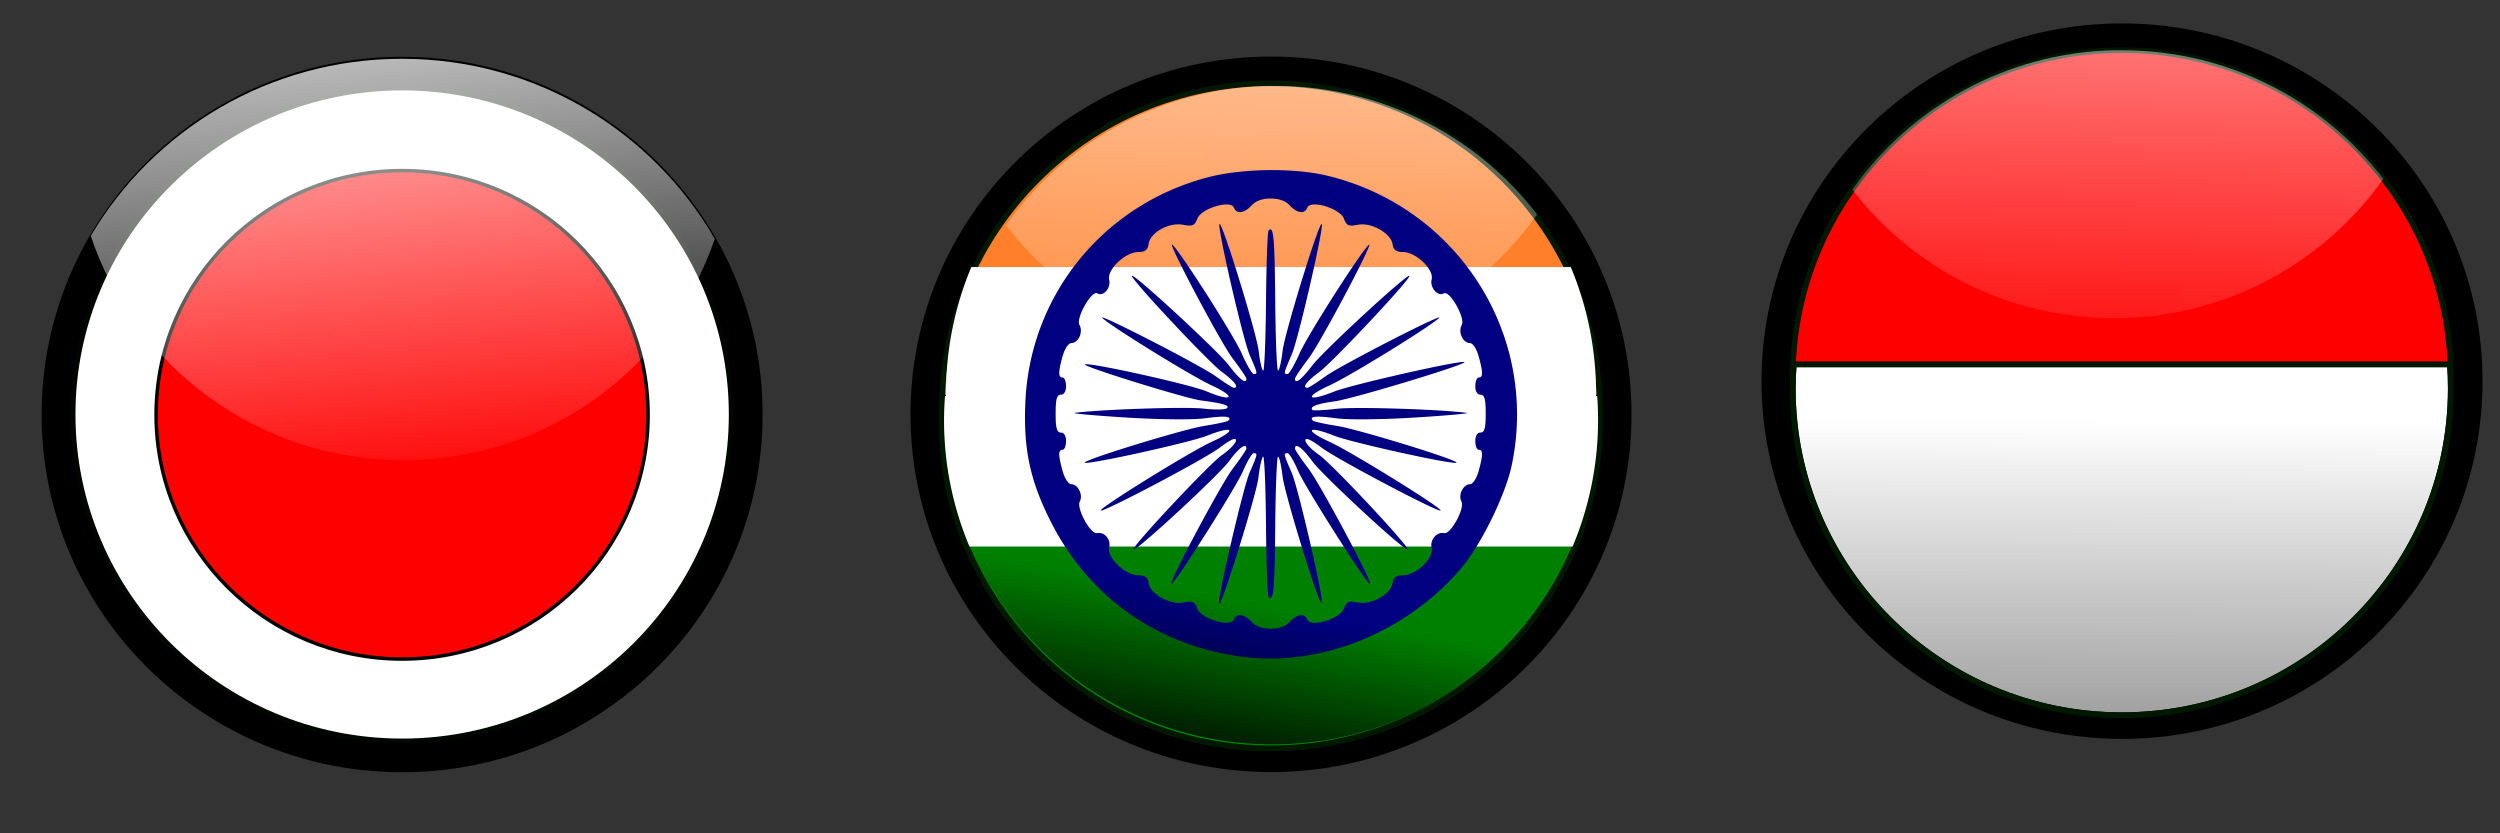
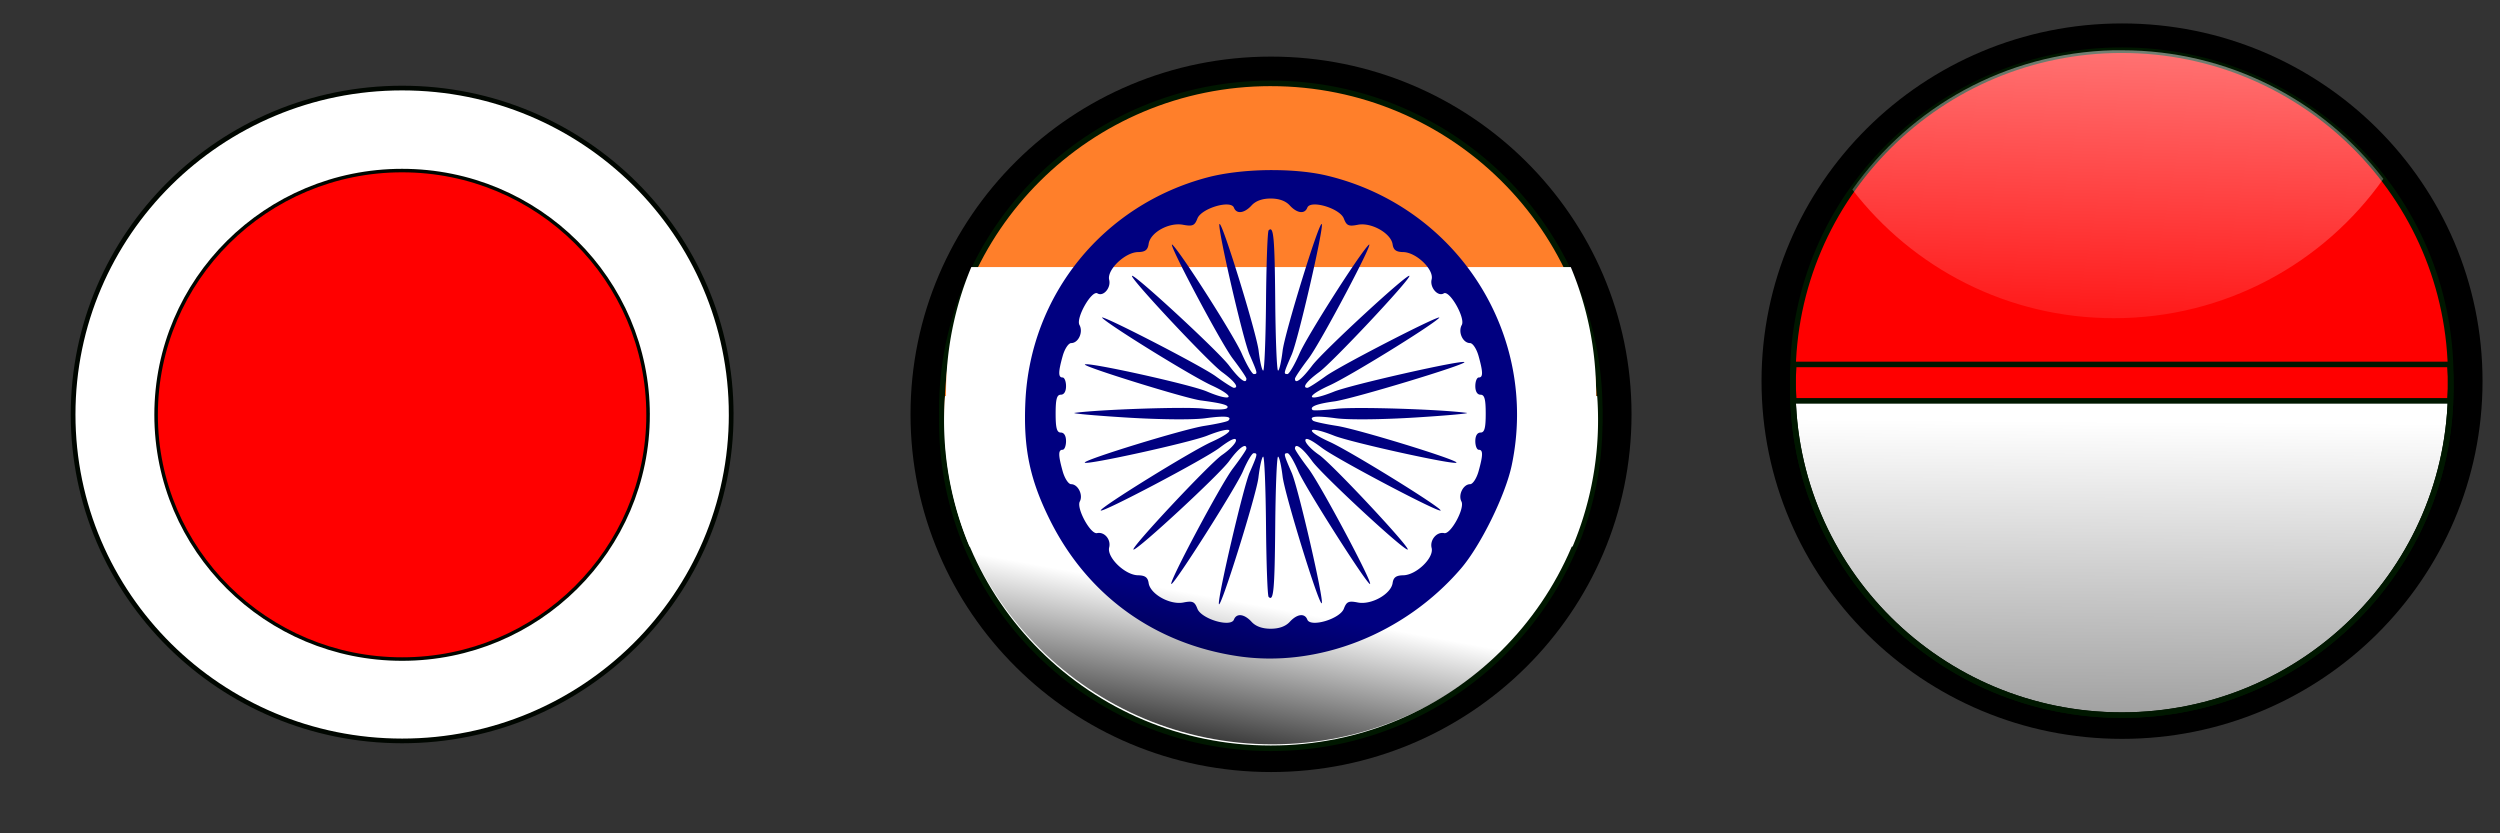
<svg xmlns="http://www.w3.org/2000/svg" xmlns:xlink="http://www.w3.org/1999/xlink" width="600" height="200" viewBox="0 0 600 200">
  <rect x="0" y="0" width="600" height="200" fill="#333333" stroke="none" />
  <defs>
    <linearGradient xlink:href="#a" id="g" gradientUnits="userSpaceOnUse" gradientTransform="translate(259.786 -7.929)" x1="438.571" y1="2280.934" x2="432.857" y2="2479.505" />
    <linearGradient id="a">
      <stop offset="0" stop-color="#fff" />
      <stop offset="1" stop-color="#fff" stop-opacity="0" />
    </linearGradient>
    <linearGradient xlink:href="#b" id="h" gradientUnits="userSpaceOnUse" gradientTransform="translate(.43 -1.031)" x1="705.714" y1="2568.077" x2="714.286" y2="2521.648" />
    <linearGradient id="b">
      <stop offset="0" />
      <stop offset="1" stop-opacity="0" />
    </linearGradient>
    <linearGradient xlink:href="#c" id="f" gradientUnits="userSpaceOnUse" x1="608.571" y1="3271.648" x2="625" y2="3428.076" />
    <linearGradient id="c">
      <stop offset="0" stop-color="#fff" />
      <stop offset="1" stop-color="#fff" stop-opacity="0" />
    </linearGradient>
    <linearGradient xlink:href="#a" id="d" gradientUnits="userSpaceOnUse" gradientTransform="translate(258.571 -8.571)" x1="438.571" y1="2280.934" x2="432.857" y2="2479.505" />
    <linearGradient y2="2478.076" x2="718.571" y1="2683.791" x1="717.143" gradientUnits="userSpaceOnUse" id="e" xlink:href="#b" />
  </defs>
  <path d="M595.808 91.475c0 47.416-38.737 85.853-86.521 85.853-47.785 0-86.521-38.437-86.521-85.853 0-47.415 38.736-85.852 86.52-85.852 47.785 0 86.522 38.437 86.522 85.852z" />
  <path d="M697.958 2553.878c-46.584 0-84.344-37.791-84.344-84.375 0-2.098.1-4.159.25-6.219h168.219c.15 2.06.218 4.12.218 6.219 0 46.584-37.76 84.375-84.343 84.375z" fill="#fff" stroke="#001700" stroke-width="1.433" transform="matrix(.936 0 0 .929 -144.06 -2200.925)" />
  <path d="M697.958 2382.1c-46.584 0-84.344 37.792-84.344 84.376 0 2.098.1 4.158.25 6.218h168.219c.15-2.06.218-4.12.218-6.218 0-46.584-37.76-84.375-84.343-84.375z" fill="red" stroke="#001700" stroke-width="1.433" transform="matrix(.936 0 0 .929 -144.06 -2200.925)" />
  <path d="M695.777 2382.116c-27.696.702-52.042 14.786-66.906 36 15.41 20.184 39.706 33.219 67.062 33.219 28.592 0 53.84-14.24 69.094-36-15.41-20.194-39.705-33.219-67.063-33.219-.728 0-1.464-.018-2.187 0z" fill="url(#d)" transform="matrix(.936 0 0 .929 -144.06 -2200.925)" />
-   <path d="M697.958 2553.878c-46.584 0-84.344-37.791-84.344-84.375 0-2.098.1-4.159.25-6.219h168.219c.15 2.06.218 4.12.218 6.219 0 46.584-37.76 84.375-84.343 84.375z" fill="#fff" stroke="#001700" stroke-width="1.433" transform="matrix(.936 0 0 .929 -144.06 -2200.925)" />
  <path d="M697.958 2553.878c-46.584 0-84.344-37.791-84.344-84.375 0-2.098.1-4.159.25-6.219h168.219c.15 2.06.218 4.12.218 6.219 0 46.584-37.76 84.375-84.343 84.375z" fill="url(#e)" stroke="#001700" stroke-width="1.433" transform="matrix(.936 0 0 .929 -144.06 -2200.925)" />
  <g>
-     <path d="M183.027 99.484c0 47.415-38.737 85.852-86.521 85.852-47.785 0-86.522-38.437-86.522-85.852 0-47.416 38.737-85.853 86.522-85.853 47.784 0 86.52 38.437 86.52 85.853z" />
    <path d="M118.188 148.276c0 38.494-31.206 69.7-69.7 69.7-38.495 0-69.701-31.206-69.701-69.7 0-38.495 31.206-69.7 69.7-69.7 38.495 0 69.7 31.205 69.7 69.7z" transform="matrix(1.133 0 0 1.124 41.58 -67.185)" fill="#fff" stroke="#000600" />
    <path transform="matrix(.847 0 0 .841 55.434 -25.144)" d="M118.188 148.276c0 38.494-31.206 69.7-69.7 69.7-38.495 0-69.701-31.206-69.701-69.7 0-38.495 31.206-69.7 69.7-69.7 38.495 0 69.7 31.205 69.7 69.7z" fill="red" stroke="#000600" />
-     <path d="M617.031 3314.813c-34.013 0-63.732 18.388-79.781 45.75 11.08 33.654 42.76 57.937 80.125 57.937 37.076 0 68.566-23.905 79.875-57.156-15.938-27.795-45.881-46.531-80.219-46.531z" fill="url(#f)" transform="matrix(.936 0 0 .929 -481.076 -3065.351)" />
  </g>
  <g>
    <path d="M391.567 99.437c0 47.415-38.737 85.853-86.522 85.853-47.784 0-86.52-38.438-86.52-85.853 0-47.415 38.736-85.853 86.52-85.853 47.785 0 86.522 38.438 86.522 85.853z" />
    <path d="M697.958 2553.878c-46.584 0-84.344-37.791-84.344-84.375 0-2.098.1-4.159.25-6.219h168.219c.15 2.06.218 4.12.218 6.219 0 46.584-37.76 84.375-84.343 84.375z" fill="#fff" stroke="#001700" stroke-width="1.433" transform="matrix(.936 0 0 .929 -348.302 -2192.964)" />
    <path d="M697.958 2382.1c-46.584 0-84.344 37.792-84.344 84.376 0 2.098.1 4.158.25 6.218h168.219c.15-2.06.218-4.12.218-6.218 0-46.584-37.76-84.375-84.343-84.375z" fill="#ff7f2a" stroke="#001700" stroke-width="1.433" transform="matrix(.936 0 0 .929 -348.302 -2192.964)" />
-     <path d="M696.991 2382.759c-27.695.702-52.041 14.785-66.906 36 15.412 20.184 39.707 33.218 67.063 33.218 28.592 0 53.84-14.239 69.093-36-15.41-20.193-39.705-33.218-67.062-33.218-.728 0-1.464-.018-2.188 0z" fill="url(#g)" transform="matrix(.936 0 0 .929 -348.302 -2192.964)" />
-     <path d="M697.958 2553.878c-46.584 0-84.344-37.791-84.344-84.375 0-2.098.1-4.159.25-6.219h168.219c.15 2.06.218 4.12.218 6.219 0 46.584-37.76 84.375-84.343 84.375z" fill="green" stroke="#001700" stroke-width="1.433" transform="matrix(.936 0 0 .929 -348.302 -2192.964)" />
    <path d="M226.804 95.063a78.781 78.781 0 00-.232 5.776 78.033 78.033 0 006.106 30.333h144.747a78.033 78.033 0 006.107-30.333c0-1.949-.064-3.863-.204-5.776H226.804z" fill="#fff" />
    <path d="M227.276 100.209a79.26 79.26 0 01-.232-5.777 78.441 78.441 0 016.07-30.333h143.875a78.441 78.441 0 016.07 30.333c0 1.949-.063 3.863-.202 5.777H227.276z" fill="#fff" />
    <path d="M303.973 40.832c-5.083.092-10.163.686-14.125 1.73-25.032 6.59-42.58 28.178-43.755 53.819-.513 11.195 1.049 18.717 5.931 28.497 8.981 17.99 25.013 29.603 45.03 32.601 19.218 2.88 40.042-5.29 53.562-21.011 4.729-5.5 10.69-17.626 12.2-24.806 6.587-31.327-12.98-61.985-44.353-69.513-3.444-.827-7.808-1.272-12.305-1.317a71.401 71.401 0 00-2.185 0zm.989 6.815c2.014 0 3.59.568 4.578 1.652 1.74 1.908 3.593 2.15 4.214.542.756-1.952 7.826.15 8.767 2.607.657 1.715 1.144 1.936 3.356 1.497 3.221-.64 7.969 2.037 8.35 4.698.195 1.36.853 1.83 2.55 1.858 3.122.051 7.417 4.179 6.815 6.557-.488 1.931 1.499 4.223 2.914 3.355 1.386-.85 5.249 5.939 4.318 7.59-.952 1.686.257 4.336 1.977 4.336.655 0 1.574 1.379 2.055 3.097 1.09 3.891 1.108 5.163.052 5.163-.458 0-.832.93-.832 2.065 0 1.285.471 2.065 1.249 2.065.958 0 1.248 1.055 1.248 4.543 0 3.487-.29 4.543-1.248 4.543-.778 0-1.25.78-1.25 2.065 0 1.136.375 2.065.833 2.065 1.056 0 1.037 1.271-.052 5.162-.477 1.704-1.387 3.098-2.03 3.098-1.637 0-2.932 2.577-2.08 4.156.869 1.612-2.579 7.936-4.136 7.589-1.781-.397-3.502 1.648-3.018 3.562.602 2.378-3.693 6.505-6.816 6.556-1.696.028-2.354.498-2.549 1.859-.381 2.66-5.129 5.311-8.35 4.672-2.212-.439-2.699-.218-3.356 1.497-.941 2.457-8.011 4.559-8.767 2.607-.621-1.608-2.473-1.366-4.214.542-.988 1.083-2.564 1.652-4.578 1.652-2.015 0-3.59-.569-4.578-1.652-1.74-1.908-3.619-2.15-4.24-.542-.756 1.952-7.826-.15-8.767-2.607-.657-1.715-1.145-1.936-3.356-1.497-3.222.64-7.97-2.012-8.35-4.672-.196-1.361-.853-1.831-2.55-1.859-3.125-.05-7.52-4.308-6.92-6.685.482-1.903-1.153-3.826-2.913-3.433-1.557.347-5.006-5.977-4.136-7.59.851-1.578-.443-4.155-2.081-4.155-.643 0-1.552-1.394-2.03-3.098-1.088-3.89-1.081-5.162-.025-5.162.458 0 .832-.93.832-2.065 0-1.285-.471-2.065-1.248-2.065-.959 0-1.249-1.056-1.249-4.543 0-3.488.29-4.543 1.249-4.543.777 0 1.248-.78 1.248-2.065 0-1.136-.374-2.065-.832-2.065-1.056 0-1.063-1.272.026-5.163.48-1.718 1.4-3.097 2.055-3.097 1.72 0 2.928-2.65 1.977-4.337-.93-1.65 2.932-8.439 4.318-7.589 1.4.86 3.295-1.332 2.81-3.252-.602-2.377 3.794-6.608 6.92-6.66 1.728-.028 2.341-.51 2.549-1.961.39-2.738 4.858-5.222 8.246-4.595 2.31.428 2.803.216 3.46-1.497.937-2.447 8.014-4.553 8.766-2.607.622 1.608 2.5 1.366 4.24-.542.989-1.084 2.564-1.652 4.579-1.652zm-12.279 6.117c-.601.597 5.624 27.674 7.206 31.337 1.96 4.536 2.004 4.672 1.015 4.672-.398 0-1.704-2.222-2.888-4.93-1.843-4.218-14.171-23.593-16.57-26.045-1.948-1.99 11.477 23.402 14.411 27.258 1.793 2.356 3.278 4.527 3.278 4.827 0 1.43-1.632.202-4.162-3.15-2.664-3.527-23.309-22.574-23.309-21.501 0 1.067 18.456 20.746 21.644 23.076 3.004 2.196 4.174 3.769 2.81 3.769-.283 0-2.25-1.251-4.371-2.788-3.594-2.604-28.99-15.638-27.158-13.939 2.368 2.196 21.533 14.004 26.221 16.159 6.084 2.796 5.04 4.087-1.17 1.445-3.935-1.673-28.602-7.137-29.265-6.479-.5.496 24.115 8.137 27.782 8.622 5.468.723 7.055 1.198 6.295 1.884-.41.37-2.976.399-5.723.078-4.142-.484-24.81.21-30.8 1.033-.915.126 4.599.632 12.279 1.11 8.133.506 16.093.584 19.068.18 4.772-.647 6.567-.476 5.515.568-.245.243-2.827.809-5.75 1.265-5.065.79-29.283 8.241-28.692 8.828.595.591 25.25-4.844 29.369-6.48 6.475-2.57 7.323-1.35 1.04 1.498-4.92 2.23-26.585 15.631-26.585 16.443 0 .82 24.964-12.336 28.51-15.023 2.643-2.002 3.955-2.587 3.955-1.781 0 .663-1.51 2.232-3.33 3.484-3.053 2.1-22.342 22.716-21.253 22.716 1.144 0 20.622-18.036 22.944-21.244 2.29-3.165 4.136-4.496 4.136-2.995 0 .3-1.485 2.47-3.278 4.827-2.855 3.753-15.58 27.672-14.724 27.672.8 0 15.505-23.17 17.17-27.052 1.022-2.385 2.173-4.337 2.575-4.337.998 0 .985.162-.989 4.698-1.446 3.324-7.569 29.492-7.362 31.466.206 1.958 9.008-26.136 9.495-30.304.325-2.773.847-5.034 1.145-5.034.298.001.596 7.471.676 16.598.08 9.127.36 16.8.625 17.062 1.195 1.186 1.451-1.527 1.586-17.062.08-9.127.386-16.597.677-16.598.29 0 .784 2.138 1.092 4.75.508 4.297 8.764 31.055 9.391 30.433.61-.605-5.617-27.66-7.206-31.31-1.973-4.537-1.986-4.699-.988-4.699.402 0 1.552 1.952 2.575 4.337 1.665 3.882 16.395 27.052 17.195 27.052.856 0-11.894-23.92-14.75-27.672-1.792-2.356-3.251-4.527-3.251-4.827 0-1.504 1.834-.16 4.136 3.02 2.372 3.278 21.726 21.219 22.892 21.219 1.11 0-18.123-20.58-21.227-22.716-1.821-1.252-3.304-2.821-3.304-3.484 0-.806 1.312-.221 3.954 1.78 3.546 2.688 28.511 15.844 28.511 15.024 0-.812-21.692-14.212-26.612-16.443-6.282-2.848-5.435-4.067 1.04-1.497 4.12 1.635 28.775 7.07 29.37 6.479.591-.587-23.627-8.037-28.693-8.828-2.922-.456-5.504-1.022-5.749-1.265-1.052-1.044.743-1.215 5.515-.568 2.975.404 10.935.326 19.068-.18 7.68-.478 13.22-.984 12.304-1.11-6.273-.863-26.793-1.502-31.242-.981-2.968.347-5.557.475-5.749.284-.787-.782 1.02-1.492 5.28-2.065 4.326-.583 31.759-8.877 31.165-9.422-.628-.576-27.207 5.437-31.268 7.073-6.445 2.595-7.334 1.346-1.067-1.497 4.664-2.116 23.805-13.891 26.222-16.133 1.832-1.7-23.59 11.335-27.184 13.939-2.122 1.537-4.088 2.787-4.37 2.787-1.365 0-.195-1.572 2.809-3.768 3.188-2.33 21.67-22.01 21.67-23.077 0-1.073-20.671 17.975-23.335 21.502-2.53 3.351-4.136 4.579-4.136 3.15 0-.3 1.459-2.471 3.252-4.828 2.934-3.856 16.359-29.248 14.411-27.258-2.4 2.453-14.727 21.827-16.57 26.045-1.184 2.709-2.49 4.93-2.888 4.93-.99 0-.945-.136 1.014-4.672 1.583-3.662 7.808-30.74 7.206-31.336-.626-.622-8.883 26.141-9.39 30.433-.31 2.612-.803 4.75-1.093 4.75-.29-.001-.597-7.471-.677-16.598-.135-15.535-.39-18.249-1.586-17.062-.264.262-.545 7.935-.625 17.062-.08 9.127-.385 16.597-.676 16.597-.29 0-.784-2.137-1.093-4.75-.507-4.29-8.764-31.054-9.39-30.432z" fill="navy" />
    <path d="M698.387 2552.847c-46.584 0-84.344-37.791-84.344-84.375 0-2.099.1-4.16.25-6.22h168.219c.15 2.06.219 4.121.219 6.22 0 46.584-37.76 84.375-84.344 84.375z" fill="url(#h)" transform="matrix(.936 0 0 .929 -348.302 -2192.964)" />
  </g>
</svg>